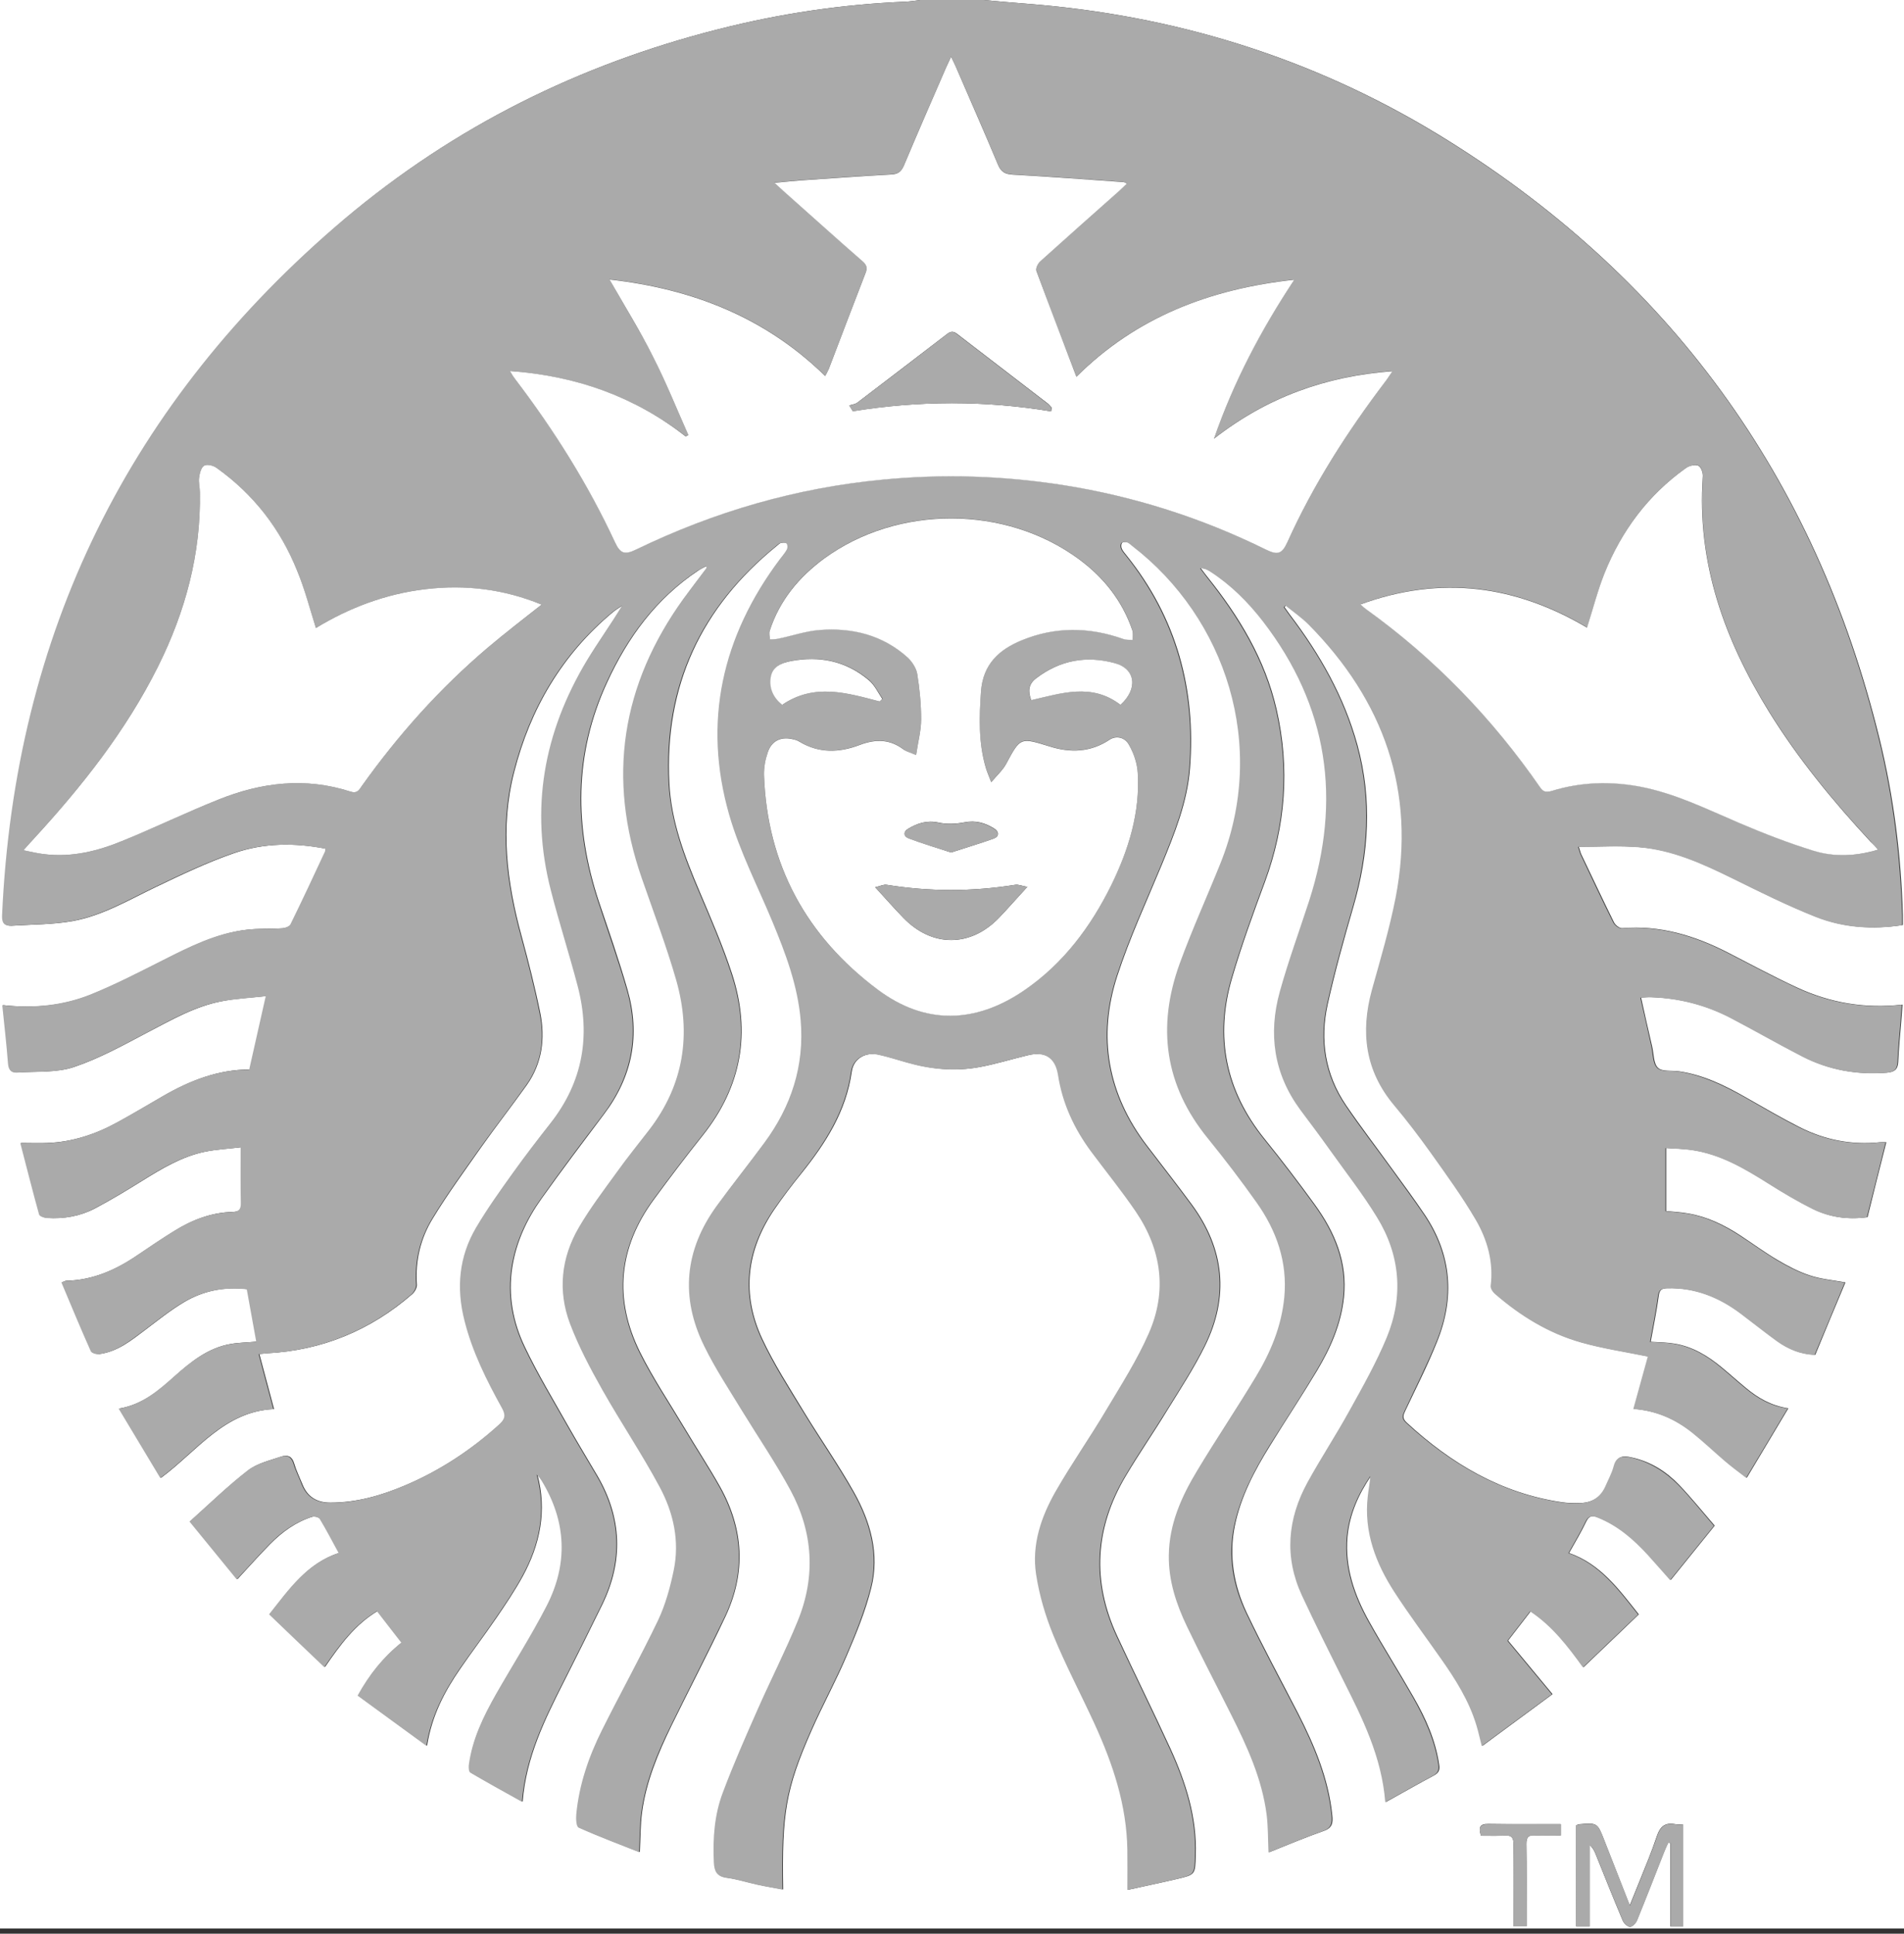
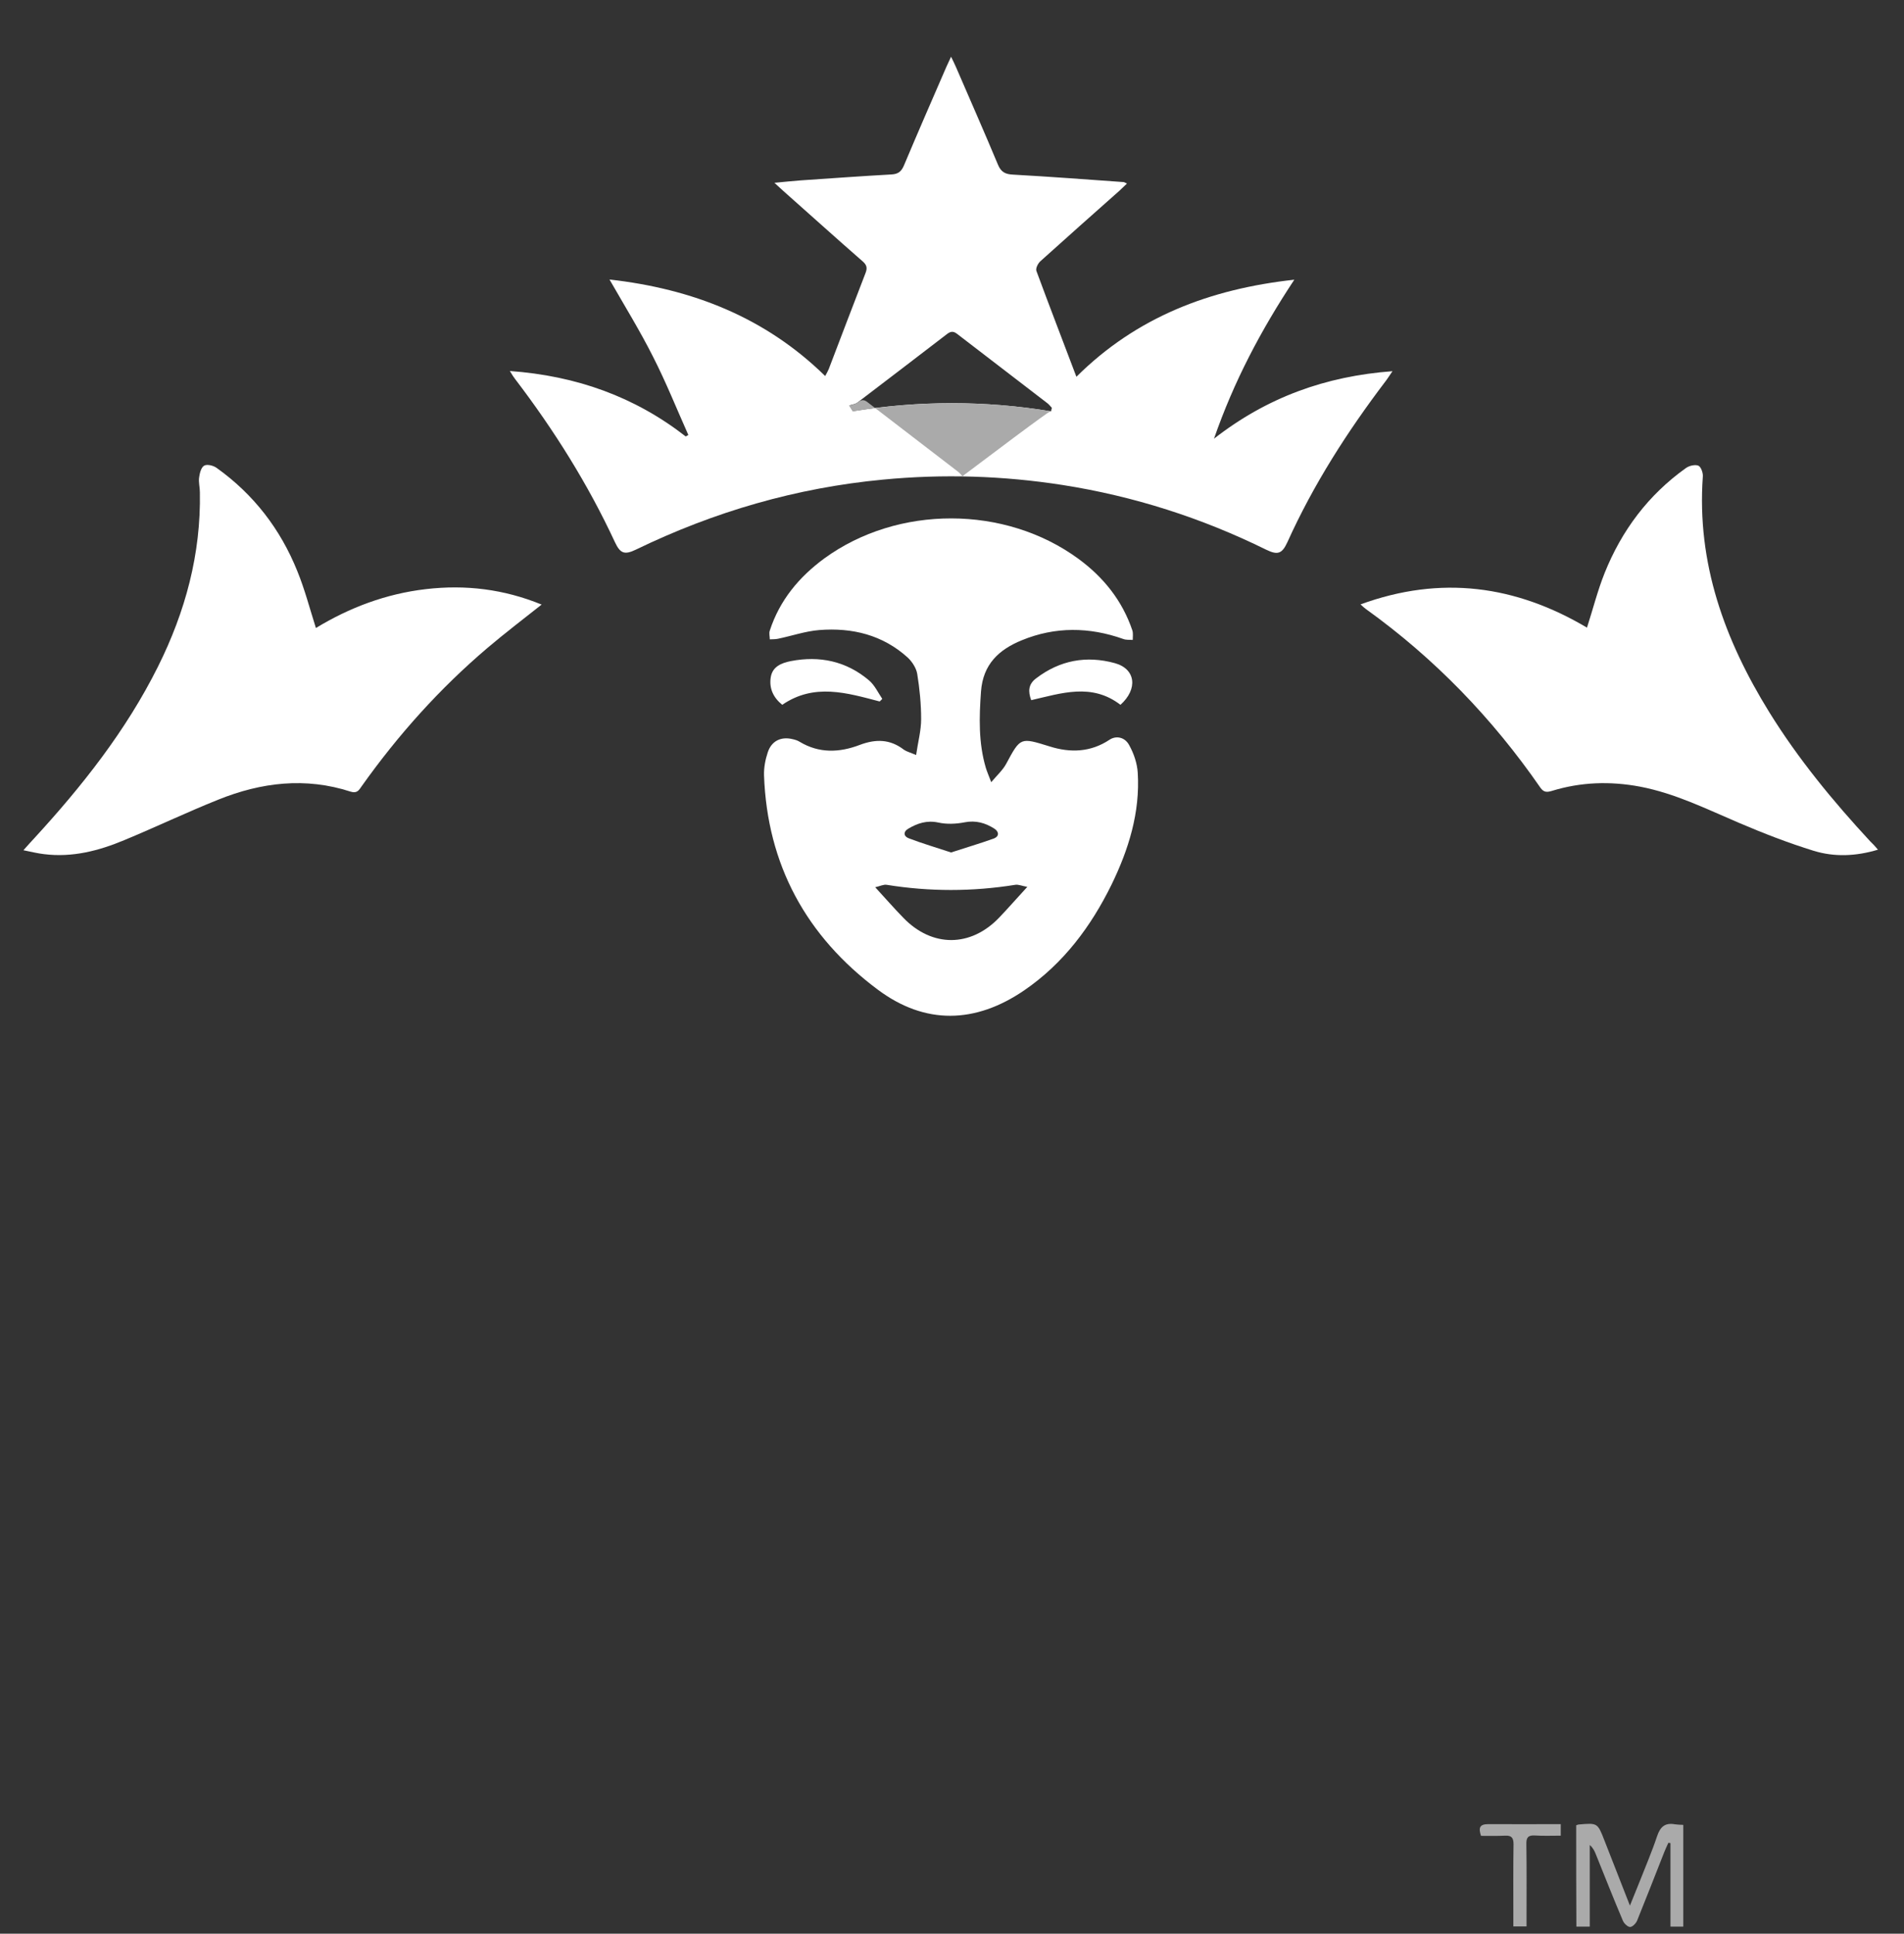
<svg xmlns="http://www.w3.org/2000/svg" version="1.0" id="Layer_1" x="0px" y="0px" viewBox="0 0 1024 1039.8" style="enable-background:new 0 0 1024 1039.8;" xml:space="preserve">
  <rect x="0" y="0" width="1024" height="1039.8" fill="#333333" stroke="none" />
  <style type="text/css">
	.st0{fill:#FFFFFF;}
	.st1{fill:#AAAAAA;}
</style>
  <g>
    <g>
-       <path class="st0" d="M528.9,0C694,0,859,0,1024,0c0,345.6,0,691.3,0,1037c-341.3,0-682.6,0-1024,0C0,691.4,0,345.7,0,0    c164.9,0,329.9,0,494.9,0c-2.6,0.3-5.3,0.8-7.9,0.9C453,2.3,419.4,7.3,386.4,15.7C311.8,34.6,244.3,68,185.6,117.7    C70,215.7,8.4,340.6,1.6,492.2c-0.2,3.9,1,5.8,4.8,5.6c10.9-0.7,22-0.6,32.7-2.5c16-2.9,30.1-11.3,44.7-18.3    c13.8-6.6,27.6-13.2,42-18.2c16.1-5.6,32.9-5.7,49.6-2.4c-0.1,0.7,0,1.1-0.1,1.4c-6.2,13.1-12.3,26.2-18.6,39.2    c-0.6,1.2-3.1,2.1-4.7,2.2c-6.5,0.4-13,0-19.4,0.8c-16,1.9-30.1,9.1-44.3,16.2c-12.9,6.5-25.8,13.2-39.2,18.6    c-14.8,6-30.6,7.6-47.4,5.7C2.7,551.2,4,561.6,4.7,572c0.3,3.5,1.9,4.9,4.9,4.7c10.1-0.7,20.8,0.2,30.1-2.9    c13.7-4.6,26.7-11.8,39.6-18.6c12.9-6.7,25.4-14,39.9-16.8c7.7-1.5,15.6-1.9,24.1-2.8c-3.2,14.1-6,26.6-8.9,39.5    c-17.1,0-32.3,6-46.8,14.4c-8.1,4.7-16.1,9.5-24.2,13.9c-11.8,6.5-24.4,10.7-38,11.2c-4.4,0.2-8.8,0-14.1,0    c3.4,13.1,6.6,25.8,10.1,38.4c0.3,0.9,2.6,1.8,4,1.9c9,0.6,17.7-0.9,25.7-5.1c8.5-4.5,16.8-9.5,25-14.6    c10.8-6.7,21.6-13.3,34.2-15.9c6.4-1.3,12.9-1.6,19.5-2.4c0,10.8-0.2,20.3,0.1,29.8c0.1,3.8-1.3,4.9-4.8,5    c-11.5,0.3-21.8,4.3-31.4,10.3c-6.6,4.1-13.1,8.5-19.6,12.9c-11.6,7.9-24.1,13.5-38.4,13.8c-0.6,0-1.1,0.4-2.3,0.8    c5.3,12.5,10.4,24.8,15.8,37c0.4,1,2.9,1.7,4.3,1.6c9.7-1.3,17-7.2,24.4-12.8c6.9-5.2,13.7-10.7,21.1-15.1    c10.4-6.2,21.9-8.4,34.1-7c1.7,9.6,3.4,18.9,5.1,28.2c-5,0.5-9.7,0.5-14.2,1.3c-12,2.1-21.1,9.4-29.9,17.3    c-8.6,7.7-17.2,15.2-29.9,17.4c7.6,12.6,14.8,24.7,22.4,37.3c19.6-14.5,34-35.8,60.8-37c-2.7-10.1-5.3-19.7-7.9-29.6    c1.8-0.2,2.9-0.3,4-0.4c29.7-1.5,55.7-12.3,78.1-31.7c1.4-1.2,2.8-3.6,2.6-5.3c-0.9-12.8,2-24.8,8.5-35.4    c8-13.2,17.2-25.7,26.1-38.4c8-11.3,16.5-22.2,24.5-33.4c8.3-11.7,10-25,7.3-38.7c-2.8-13.8-6.3-27.5-10-41.2    c-8-29.1-11.7-58.5-4.1-88.3c8.7-34.2,25.8-63.3,53.1-86.1c1.7-1.4,3.6-2.5,5.4-3.7c-6.2,10.2-13.1,19.6-19,29.6    c-23.2,38.6-30.7,79.8-19.3,123.8c4.5,17.2,9.9,34.2,14.4,51.4c7.1,26.8,2.8,51.4-14.6,73.5c-7,8.9-13.9,17.9-20.5,27.1    c-6.8,9.5-13.5,19-19.5,29c-9.3,15.7-10.8,32.6-6.3,50.2c4.3,16.8,11.9,32.1,20.2,47.1c2.1,3.8,1.5,5.9-1.6,8.7    c-15.2,13.7-32.1,24.9-51,32.9c-12.8,5.4-26,9.2-40.1,9.2c-7.3,0-12.4-3.1-15.1-10c-1.5-3.7-3.3-7.3-4.4-11.1    c-1.1-3.8-3.6-4.8-6.8-3.7c-6.1,2.1-12.9,3.6-17.8,7.4c-10.9,8.4-20.7,18-31.3,27.5c8.7,10.7,17,20.8,25.4,31.1    c6.2-6.7,11.7-12.9,17.5-18.8c6.5-6.6,13.9-12,22.8-14.8c1.3-0.4,3.8,0.2,4.4,1.2c3.5,5.8,6.6,11.8,10.1,18.2    c-17.2,5.6-26.7,19.5-37.4,33c9.9,9.5,19.6,18.8,29.7,28.4c8.1-11.8,16.1-22.8,28.3-30.1c4.5,5.8,8.7,11.3,13.1,16.9    c-9.9,7.9-17.3,17.3-23.5,28.5c12.3,9,24.3,17.8,37,27c2.6-16.3,9.4-29.1,17.8-41.3c6.3-9.2,13.1-18.1,19.4-27.3    c5-7.3,9.9-14.6,14.2-22.4c9.4-17.2,13.2-35.4,7.9-54.9c1.1,1,1.9,2.1,2.6,3.2c13.5,22,14.4,44.8,2.7,67.6    c-8.3,16.1-18.1,31.4-27.1,47.2c-6.9,12-13,24.4-14.7,38.4c-0.2,1.3,0,3.4,0.8,3.9c9,5.3,18.1,10.3,27.8,15.7    c1.9-24.1,12-44.3,22.2-64.5c7-13.8,13.9-27.7,20.7-41.6c11.3-23.3,10.5-46.3-2.5-68.8c-5.2-8.9-10.6-17.7-15.7-26.7    c-8-14.2-16.5-28.2-23.5-42.9c-6.4-13.3-9.1-27.8-6.8-42.8c2.1-13.6,7.8-25.8,15.7-36.9c10.9-15.3,22.3-30.4,33.6-45.4    c15.4-20.3,19.7-42.7,12.7-67c-4.6-16-10.1-31.7-15.4-47.4c-13.2-39.8-13.4-79.2,4.4-117.8c11.1-24.2,26.4-45.1,48.9-60.1    c1.4-1,3-1.7,4.7-2.6c0.1,0.8,0.2,1,0.2,1.1c-4.1,5.5-8.3,10.8-12.3,16.4c-33.4,46.3-41.3,96.4-22.4,150.5    c6.3,18.2,13.3,36.3,18.5,54.8c8.2,28.9,4.1,56.1-14.6,80.4c-5.8,7.5-11.7,14.9-17.3,22.6c-7.1,9.9-14.5,19.6-20.6,30    c-9.5,16.2-11.3,34-4.7,51.5c4.6,12.4,11,24.2,17.5,35.8c9.9,17.5,21.2,34.3,30.7,52c7.4,13.8,10.9,29.2,7.6,45    c-1.9,9.2-4.5,18.5-8.5,27c-9.5,19.8-20.2,39-30,58.7c-7.2,14.4-12.4,29.4-13.9,45.6c-0.2,2.4,0,6.4,1.3,7    c10.7,4.8,21.6,8.9,32.5,13.2c0.4-7.7,0.3-14.5,1.2-21.3c2.2-16.5,8.6-31.8,15.8-46.6c9.6-19.6,19.7-38.9,29-58.6    c11.2-23.7,9.9-47.2-2.8-69.9c-6-10.7-12.8-21-19.1-31.6c-8.1-13.6-17-26.8-24-40.9c-14.1-28.5-11.5-56.1,7.4-81.9    c8.6-11.7,17.3-23.2,26.4-34.6c20.9-26.2,26-55.4,15.7-86.9c-4.9-15-11.2-29.5-17.4-44.1c-8-18.8-15.3-37.8-16.3-58.3    c-2.7-52.4,17.2-94.7,57.7-127.6c0.8-0.6,1.5-1.5,2.5-1.7c1-0.2,2.6-0.3,3.2,0.3c0.6,0.6,0.7,2.3,0.2,3.1c-1,1.9-2.5,3.5-3.8,5.3    c-31.1,41.5-41.6,87.5-27.2,137.6c5.7,19.7,15.2,38.3,23.2,57.3c7.1,17.1,13.6,34.4,15.2,53c2,24.5-5.1,46.4-19.6,66    c-8.4,11.4-17.3,22.4-25.6,33.9c-17.2,23.7-19.6,49.1-6.7,75.3c5.9,12.1,13.4,23.3,20.4,34.9c8.6,14.2,18.1,28,26,42.6    c12.2,22.6,13.7,46.5,3.9,70.4c-6.6,16-14.5,31.4-21.4,47.2c-6.6,14.9-13.2,29.8-18.9,45.1c-4.5,11.9-5.5,24.6-4.8,37.4    c0.2,4.7,1.5,7.7,6.8,8.4c5.6,0.8,11,2.5,16.5,3.7c4.5,1,9,1.7,13.6,2.6c-0.7-40.9,1.4-53.9,15.1-85.1c6-13.7,13.3-26.9,19.1-40.6    c5.1-11.9,10.1-24,13.2-36.5c4.6-18.2-0.4-35.5-9.3-51.4c-8.3-14.8-18.1-28.7-26.9-43.2c-7.8-12.9-16.1-25.7-22.5-39.4    c-11.1-23.9-8.4-47.3,6.4-69.2c4.6-6.7,9.5-13.2,14.7-19.6c13.1-16.3,24.1-33.4,27.1-54.8c1-7.1,7.5-10.7,14.7-9.1    c5,1.1,9.9,2.7,14.9,4.1c12.8,3.7,25.9,5,39,2.6c8.8-1.6,17.4-4.3,26.2-6.4c9.4-2.3,15,1.2,16.5,10.6c2.5,15.3,8.8,28.9,17.9,41.3    c7.9,10.7,16.4,21.1,23.9,32.1c13.9,20.5,17,42.8,7,65.5c-6.3,14.2-14.7,27.5-22.7,40.9c-8.9,14.9-18.8,29.1-27.4,44.1    c-7.8,13.6-12.9,28.6-10.5,44.5c1.7,11.2,5,22.4,9.3,32.9c6.6,16.1,14.9,31.6,22.1,47.5c9.9,21.6,17.4,44,17.7,68.1    c0.1,6.9,0,13.8,0,21.3c8.5-1.9,17.4-3.7,26.3-5.8c9.9-2.3,9.8-2.4,10.1-12.8c0.7-20.3-5.3-39.1-13.6-57.3    c-9.3-20.3-19.2-40.2-28.6-60.5c-13.7-29.4-12-58.2,4.5-86c7.1-12,15.1-23.5,22.4-35.5c7-11.3,14.3-22.5,20.2-34.4    c13.2-26.6,10.6-52.3-7-76.2c-7.9-10.7-16.1-21.2-24.2-31.8c-21-27.6-26.5-58.4-15.9-91.1c6.6-20.3,15.7-39.9,23.9-59.7    c6.9-16.8,13.8-33.7,15.2-52c3.3-42.4-7.2-80.9-34.1-114.4c-0.9-1.2-2-2.3-2.6-3.7c-0.4-0.9-0.4-2.5,0.2-3.1    c0.5-0.6,2.1-0.6,3.1-0.3c1.1,0.3,1.9,1.3,2.8,2c50.3,38.6,73,107.1,47.3,170.7c-7.2,17.9-15.2,35.5-21.8,53.6    c-12.4,34-8.2,65.7,15.2,94.3c9.1,11.1,17.7,22.5,26,34.2c10.8,15.2,16.9,32.1,15,51.1c-1.5,15.6-7.4,29.7-15.4,42.9    c-10.3,16.9-21.3,33.4-31.5,50.4c-8.4,13.9-15,28.6-15.2,45.4c-0.2,13.7,4,26.3,9.8,38.4c7.6,15.9,15.8,31.5,23.7,47.3    c8.6,17.2,16.6,34.6,19.1,53.8c0.8,6.5,0.7,13.1,1,20.3c10-4,19.5-8,29.2-11.4c4.7-1.6,5.2-4.3,4.7-8.6    c-2-19.6-9.5-37.3-18.3-54.6c-9.3-18.1-19-35.9-27.7-54.2c-6.9-14.7-9.7-30.4-6.4-46.7c3.2-15.7,10.6-29.7,19-43.2    c8.3-13.5,17.1-26.7,25.2-40.2c7.3-12.2,13-25.1,14.5-39.5c2-18.9-4.9-35-15.6-49.8c-8.7-12-17.7-23.8-27-35.3    c-21-26-26.9-55-17.5-86.8c5.1-17.4,11.3-34.4,17.6-51.4c11.2-30.4,13.5-61.2,6.3-92.8c-6.2-27.1-20.2-50.1-37.4-71.5    c-1.2-1.5-2.3-3-3.4-4.5c2.3,0,3.9,0.8,5.3,1.7c11.2,7.2,20.5,16.5,28.6,27c35,45.6,42.3,95.8,24.8,150    c-5.3,16.3-11.2,32.4-15.8,48.9c-6.3,22.7-3.3,44.2,11,63.6c5.2,7.1,10.6,14.2,15.7,21.3c8.6,12.1,17.8,23.8,25.5,36.4    c12.5,20.4,14.4,42.6,5.3,64.7c-5.5,13.5-12.8,26.3-19.9,39.1c-7.2,13.1-15.5,25.7-22.7,38.8c-10.9,19.7-12.6,40.2-3,60.9    c7.1,15.2,14.6,30.3,22.1,45.3c10.3,20.7,20.7,41.4,22.7,65.8c8.9-4.9,17.2-9.7,25.7-14.2c2.6-1.4,3.4-2.9,2.9-5.9    c-1.9-13.1-7.2-24.9-13.7-36.2c-7.8-13.7-16.3-27.1-24-40.9c-7.8-14-13-28.9-11.6-45.3c1.1-12.2,5.9-22.9,12.7-32.9    c-0.3,3.7-1,7.3-1.4,10.9c-2.2,19.2,4.3,36.2,14.5,51.8c7.8,12,16.4,23.5,24.6,35.2c8,11.3,15.4,23,19.4,36.4    c1,3.3,1.7,6.6,2.8,10.9c12.6-9.3,24.6-18.1,37.7-27.8c-8.2-9.9-15.9-19.2-23.9-28.8c3.6-4.7,7.8-10.1,12.2-15.8    c11.8,7.8,20.1,18.6,28.4,30.1c10.1-9.6,19.8-18.9,29.7-28.4c-10.8-13.6-20.6-27.1-37.5-33c3.3-5.9,6.5-11.2,9.1-16.7    c1.6-3.4,3.4-3.7,6.6-2.4c10.9,4.3,19.3,11.7,27,20.1c3.9,4.3,7.7,8.6,12,13.5c8.6-10.7,17-21,23.6-29.2    c-6.8-7.9-12.7-15.2-19.1-21.9c-7-7.3-15.4-12.6-25.6-14.8c-4.7-1.1-7.9-0.7-9.3,4.8c-0.9,3.7-2.8,7.1-4.4,10.6    c-2.6,6-7.4,8.9-13.7,9.1c-3.3,0.1-6.7,0.1-10-0.4c-32.7-4.8-59.7-20.8-83.6-42.9c-2.5-2.3-1.8-4-0.6-6.5    c5.8-12.2,11.9-24.2,16.9-36.7c9.7-23.8,8-46.9-6.5-68.5c-5.6-8.3-11.5-16.3-17.4-24.4c-8.3-11.5-16.9-22.7-24.9-34.4    c-11.3-16.6-14.2-35.2-9.9-54.5c3.9-17.5,8.7-34.8,13.7-52c8.5-28.9,10.3-57.9,2.3-87.2c-7.1-25.9-20.1-48.8-36.3-70.1    c-1-1.4-2-2.8-3-4.2c0.3-0.3,0.6-0.6,0.9-0.9c4.2,3.4,8.8,6.5,12.5,10.3c40.4,41,57.7,89.5,46.8,146.7    c-3.2,16.8-8.2,33.3-12.8,49.8c-6.3,22.7-3.7,43.4,11.9,61.9c7,8.3,13.6,16.9,19.8,25.7c8.4,11.8,16.9,23.6,24.2,36    c6.3,10.7,9.6,22.6,8,35.4c-0.2,1.4,1.1,3.4,2.3,4.4c13.6,11.8,28.8,21.1,46.2,26.1c11.6,3.3,23.6,5,36,7.6    c-2.4,8.8-5.1,18.3-7.8,28.2c12.1,0.9,22.5,5.5,31.6,12.7c6,4.8,11.5,10.1,17.4,15.1c3.6,3.1,7.4,5.9,11.7,9.2    c7.7-12.8,14.8-24.8,22.3-37.3c-9.4-1.5-16.3-5.6-22.7-10.9c-4.5-3.7-8.8-7.6-13.3-11.3c-7.4-6.1-15.5-11-25.2-12.6    c-4.1-0.7-8.2-0.7-12.8-1c1.5-8.4,3.2-16.5,4.3-24.7c0.4-3.3,1.7-4,4.7-4.1c15-0.4,28,4.8,39.8,13.7c6.5,4.9,12.9,10.1,19.5,14.8    c5.9,4.2,12.3,7,20.2,7.3c5.4-13.1,10.8-26.1,16.2-38.9c-6.9-1.3-13.3-1.8-19.2-3.8c-6.1-2-11.9-5.1-17.5-8.4    c-6.9-4.1-13.3-8.8-20-13.2c-8.6-5.6-17.7-10-27.9-11.7c-3.9-0.7-7.8-0.9-11.8-1.3c0-11.4,0-22.3,0-33.9c4.8,0.3,9.2,0.4,13.6,1    c15.8,2.2,29.1,10.1,42.2,18.4c7.6,4.8,15.3,9.4,23.4,13.4c9,4.5,18.7,5.8,29.1,4.4c3.3-13.3,6.6-26.6,10.1-40.3    c-1.7,0-2.5-0.1-3.3,0c-15.2,1.6-29.6-1.2-43.1-8c-9.9-5-19.6-10.7-29.3-16.2c-11.2-6.4-22.7-12-35.6-13.9    c-3.9-0.6-9.2,0.3-11.5-1.9c-2.5-2.4-2.2-7.7-3.2-11.7c-2-8.5-3.9-17.1-5.9-26.1c2.2-0.1,4-0.3,5.8-0.2c15,0.5,29.3,4.2,42.6,11.1    c13,6.8,25.7,14.1,38.7,20.8c14.1,7.3,29.2,9.9,45,8.7c3.9-0.3,6-1.5,6.2-5.8c0.3-7.1,1-14.3,1.6-21.4c0.2-3,0.5-6.1,0.7-9.4    c-20.3,2.3-39-1-56.7-9.2c-12.7-5.9-25-12.5-37.4-18.9c-17.8-9.1-36.4-14.7-56.7-13c-1.4,0.1-3.7-1.7-4.4-3.2    c-6-12.1-11.7-24.3-17.5-36.4c-0.4-0.8-0.6-1.7-1.4-4.2c11.5,0,22.1-0.7,32.6,0.2c18.1,1.4,34.3,8.9,50.4,16.8    c14.8,7.3,29.5,14.7,44.8,20.7c14.7,5.8,30.3,6.9,46.5,4.4c0-1.8,0-3.5,0-5.1c-0.9-32.1-4.9-63.8-12.5-94.9    C976.3,256.2,897.1,147.5,773,72C705.3,30.9,631.3,8.1,552.3,2C544.5,1.4,536.7,0.7,528.9,0z M847.7,981.5c0,18.3,0,36.3,0,54.4    c2.5,0,4.5,0,7.2,0c0-14.9,0-29.4,0-43.9c1.7,1.6,2.6,3.3,3.3,5.1c4.8,11.9,9.5,23.8,14.5,35.6c0.6,1.5,2.6,3.4,3.9,3.4    c1.3,0,3.2-2,3.8-3.5c5-12.2,9.7-24.4,14.5-36.6c0.7-1.8,1.5-3.5,2.3-5.2c0.4,0.1,0.8,0.1,1.1,0.2c0,15,0,30,0,44.9    c2.8,0,4.8,0,6.9,0c0-18.4,0-36.5,0-54.7c-1.7-0.1-3.1-0.1-4.4-0.3c-5.3-1-8,1.3-9.7,6.4c-2.8,8.4-6.2,16.5-9.5,24.7    c-1.5,3.8-3.1,7.6-5.1,12.6c-4.9-12.5-9.3-23.7-13.7-35c-3.7-9.5-3.7-9.5-13.9-8.6C848.7,981.1,848.4,981.3,847.7,981.5z     M839.4,980.9c-13.4,0-26.2,0.1-39-0.1c-4.7-0.1-5.3,2-3.9,6.3c4.3,0,8.6,0.2,12.9-0.1c3.6-0.2,4.6,1.2,4.6,4.6    c-0.1,12.8-0.1,25.7-0.1,38.5c0,1.9,0,3.8,0,5.7c2.8,0,4.7,0,7.1,0c0-2.2,0-4,0-5.8c0-12.8,0.1-25.7-0.1-38.5c0-3.4,1-4.8,4.5-4.6    c4.6,0.2,9.2,0.1,14,0.1C839.4,984.8,839.4,983.2,839.4,980.9z" />
-       <path class="st1" d="M528.9,0c7.8,0.7,15.5,1.4,23.3,2c79,6.1,153,28.9,220.7,70.1c124.1,75.4,203.3,184.2,237.6,325.4    c7.6,31.1,11.5,62.9,12.5,94.9c0,1.6,0,3.2,0,5.1c-16.2,2.5-31.8,1.4-46.5-4.4c-15.3-6.1-30-13.4-44.8-20.7    c-16.1-7.9-32.3-15.3-50.4-16.8c-10.5-0.8-21.1-0.2-32.6-0.2c0.8,2.5,1,3.4,1.4,4.2c5.8,12.2,11.5,24.4,17.5,36.4    c0.7,1.5,3,3.3,4.4,3.2c20.3-1.6,38.9,3.9,56.7,13c12.4,6.4,24.8,13,37.4,18.9c17.7,8.2,36.4,11.5,56.7,9.2    c-0.3,3.3-0.5,6.3-0.7,9.4c-0.6,7.1-1.3,14.3-1.6,21.4c-0.2,4.3-2.2,5.5-6.2,5.8c-15.8,1.2-30.9-1.5-45-8.7    c-13-6.7-25.7-14-38.7-20.8c-13.3-6.9-27.6-10.6-42.6-11.1c-1.8-0.1-3.6,0.1-5.8,0.2c2.1,9,4,17.6,5.9,26.1    c0.9,4,0.7,9.3,3.2,11.7c2.3,2.2,7.5,1.3,11.5,1.9c12.9,2,24.4,7.6,35.6,13.9c9.7,5.5,19.3,11.2,29.3,16.2c13.5,6.8,28,9.6,43.1,8    c0.8-0.1,1.6,0,3.3,0c-3.4,13.7-6.7,27-10.1,40.3c-10.4,1.3-20.1,0-29.1-4.4c-8-4-15.8-8.6-23.4-13.4    c-13.2-8.3-26.4-16.2-42.2-18.4c-4.4-0.6-8.9-0.7-13.6-1c0,11.6,0,22.5,0,33.9c4,0.4,7.9,0.7,11.8,1.3    c10.2,1.7,19.3,6.1,27.9,11.7c6.7,4.3,13.2,9.1,20,13.2c5.6,3.3,11.4,6.4,17.5,8.4c5.9,2,12.3,2.5,19.2,3.8    c-5.3,12.9-10.7,25.8-16.2,38.9c-7.8-0.3-14.3-3.1-20.2-7.3c-6.6-4.8-13-9.9-19.5-14.8c-11.8-8.9-24.8-14.1-39.8-13.7    c-3,0.1-4.3,0.8-4.7,4.1c-1.1,8.2-2.8,16.3-4.3,24.7c4.6,0.3,8.7,0.3,12.8,1c9.6,1.6,17.8,6.4,25.2,12.6    c4.5,3.7,8.8,7.6,13.3,11.3c6.4,5.3,13.3,9.5,22.7,10.9c-7.4,12.4-14.6,24.5-22.3,37.3c-4.3-3.3-8.1-6.1-11.7-9.2    c-5.8-5-11.4-10.3-17.4-15.1c-9.2-7.3-19.6-11.9-31.6-12.7c2.7-9.9,5.4-19.5,7.8-28.2c-12.4-2.5-24.4-4.3-36-7.6    c-17.4-4.9-32.6-14.3-46.2-26.1c-1.2-1-2.5-3-2.3-4.4c1.6-12.8-1.8-24.7-8-35.4c-7.3-12.5-15.8-24.2-24.2-36    c-6.3-8.8-12.9-17.5-19.8-25.7c-15.5-18.5-18.1-39.2-11.9-61.9c4.6-16.5,9.5-33,12.8-49.8c11-57.2-6.4-105.8-46.8-146.7    c-3.8-3.8-8.3-6.9-12.5-10.3c-0.3,0.3-0.6,0.6-0.9,0.9c1,1.4,2,2.8,3,4.2c16.2,21.3,29.2,44.1,36.3,70.1c8,29.3,6.1,58.3-2.3,87.2    c-5,17.2-9.8,34.5-13.7,52c-4.3,19.3-1.4,37.9,9.9,54.5c7.9,11.7,16.6,22.9,24.9,34.4c5.8,8.1,11.8,16.1,17.4,24.4    c14.5,21.6,16.3,44.7,6.5,68.5c-5.1,12.5-11.2,24.5-16.9,36.7c-1.2,2.5-1.9,4.2,0.6,6.5c23.9,22,50.9,38,83.6,42.9    c3.3,0.5,6.7,0.6,10,0.4c6.4-0.2,11.1-3.2,13.7-9.1c1.5-3.5,3.4-6.9,4.4-10.6c1.4-5.5,4.6-5.8,9.3-4.8    c10.1,2.3,18.5,7.6,25.6,14.8c6.5,6.7,12.3,14,19.1,21.9c-6.6,8.2-14.9,18.5-23.6,29.2c-4.3-4.8-8.1-9.2-12-13.5    c-7.7-8.4-16.2-15.8-27-20.1c-3.2-1.3-5-1-6.6,2.4c-2.6,5.5-5.8,10.8-9.1,16.7c16.9,5.9,26.7,19.4,37.5,33    c-9.9,9.5-19.6,18.7-29.7,28.4c-8.3-11.5-16.5-22.2-28.4-30.1c-4.4,5.7-8.6,11.1-12.2,15.8c8,9.6,15.6,18.9,23.9,28.8    c-13.1,9.6-25.1,18.5-37.7,27.8c-1.1-4.3-1.8-7.6-2.8-10.9c-4-13.4-11.4-25.1-19.4-36.4c-8.2-11.7-16.8-23.2-24.6-35.2    c-10.2-15.7-16.7-32.6-14.5-51.8c0.4-3.6,1.1-7.2,1.4-10.9c-6.8,10-11.6,20.7-12.7,32.9c-1.4,16.4,3.8,31.3,11.6,45.3    c7.7,13.8,16.2,27.2,24,40.9c6.4,11.3,11.8,23.1,13.7,36.2c0.4,3-0.4,4.5-2.9,5.9c-8.5,4.5-16.8,9.3-25.7,14.2    c-1.9-24.5-12.3-45.1-22.7-65.8c-7.5-15-15-30.1-22.1-45.3c-9.6-20.7-7.8-41.2,3-60.9c7.2-13.1,15.5-25.7,22.7-38.8    c7.1-12.8,14.3-25.6,19.9-39.1c9.1-22.1,7.3-44.3-5.3-64.7c-7.7-12.6-16.9-24.3-25.5-36.4c-5.1-7.2-10.4-14.2-15.7-21.3    c-14.3-19.4-17.3-40.9-11-63.6c4.6-16.5,10.5-32.6,15.8-48.9c17.5-54.3,10.2-104.5-24.8-150c-8.1-10.5-17.4-19.8-28.6-27    c-1.5-0.9-3-1.7-5.3-1.7c1.1,1.5,2.3,3,3.4,4.5c17.1,21.4,31.2,44.4,37.4,71.5c7.2,31.6,4.9,62.4-6.3,92.8    c-6.3,17-12.5,34.1-17.6,51.4c-9.4,31.8-3.5,60.8,17.5,86.8c9.3,11.5,18.3,23.3,27,35.3c10.7,14.8,17.6,31,15.6,49.8    c-1.5,14.4-7.2,27.3-14.5,39.5c-8.1,13.6-16.8,26.8-25.2,40.2c-8.3,13.5-15.7,27.5-19,43.2c-3.4,16.3-0.6,32,6.4,46.7    c8.7,18.3,18.4,36.2,27.7,54.2c8.8,17.3,16.3,35,18.3,54.6c0.4,4.3-0.1,7-4.7,8.6c-9.7,3.4-19.2,7.5-29.2,11.4    c-0.3-7.3-0.2-13.9-1-20.3c-2.5-19.3-10.5-36.7-19.1-53.8c-7.9-15.8-16.1-31.4-23.7-47.3c-5.8-12.1-10-24.7-9.8-38.4    c0.2-16.8,6.8-31.5,15.2-45.4c10.2-17,21.3-33.4,31.5-50.4c8-13.2,13.9-27.3,15.4-42.9c1.8-19-4.2-35.9-15-51.1    c-8.3-11.7-17-23.1-26-34.2c-23.4-28.6-27.6-60.2-15.2-94.3c6.6-18.1,14.6-35.7,21.8-53.6c25.6-63.5,2.9-132-47.3-170.7    c-0.9-0.7-1.8-1.6-2.8-2c-1-0.3-2.6-0.3-3.1,0.3c-0.6,0.6-0.6,2.2-0.2,3.1c0.6,1.3,1.6,2.5,2.6,3.7c26.8,33.5,37.4,72,34.1,114.4    c-1.4,18.3-8.3,35.2-15.2,52c-8.2,19.8-17.3,39.4-23.9,59.7c-10.6,32.7-5.1,63.5,15.9,91.1c8.1,10.6,16.3,21.1,24.2,31.8    c17.6,23.9,20.2,49.6,7,76.2c-5.9,11.9-13.2,23.1-20.2,34.4c-7.3,11.9-15.3,23.4-22.4,35.5c-16.5,27.8-18.2,56.6-4.5,86    c9.4,20.2,19.3,40.2,28.6,60.5c8.3,18.1,14.3,36.9,13.6,57.3c-0.3,10.3-0.2,10.4-10.1,12.8c-8.9,2.1-17.8,3.9-26.3,5.8    c0-7.5,0.1-14.4,0-21.3c-0.3-24.2-7.8-46.5-17.7-68.1c-7.3-15.9-15.5-31.4-22.1-47.5c-4.3-10.5-7.6-21.7-9.3-32.9    c-2.4-15.9,2.7-30.8,10.5-44.5c8.6-15,18.6-29.2,27.4-44.1c8-13.4,16.5-26.7,22.7-40.9c10-22.7,6.9-45-7-65.5    c-7.5-11-15.9-21.4-23.9-32.1c-9.2-12.4-15.5-25.9-17.9-41.3c-1.5-9.4-7.1-12.9-16.5-10.6c-8.7,2.1-17.3,4.7-26.2,6.4    c-13.2,2.4-26.2,1.1-39-2.6c-5-1.4-9.9-3-14.9-4.1c-7.2-1.6-13.7,2-14.7,9.1c-3,21.3-14.1,38.5-27.1,54.8    c-5.1,6.4-10.1,12.9-14.7,19.6c-14.8,21.8-17.5,45.2-6.4,69.2c6.4,13.7,14.6,26.5,22.5,39.4c8.8,14.5,18.6,28.5,26.9,43.2    c8.9,15.9,13.9,33.2,9.3,51.4c-3.2,12.5-8.1,24.6-13.2,36.5c-5.9,13.8-13.1,26.9-19.1,40.6c-13.7,31.2-15.8,44.3-15.1,85.1    c-4.6-0.9-9.1-1.6-13.6-2.6c-5.5-1.2-11-3-16.5-3.7c-5.3-0.7-6.6-3.7-6.8-8.4c-0.6-12.8,0.3-25.5,4.8-37.4    c5.7-15.2,12.3-30.2,18.9-45.1c7-15.8,14.9-31.3,21.4-47.2c9.8-23.9,8.3-47.8-3.9-70.4c-7.9-14.6-17.3-28.4-26-42.6    c-7-11.5-14.5-22.8-20.4-34.9c-12.9-26.2-10.5-51.6,6.7-75.3c8.3-11.4,17.2-22.5,25.6-33.9c14.5-19.6,21.7-41.5,19.6-66    c-1.6-18.7-8.1-35.9-15.2-53c-7.9-19-17.5-37.6-23.2-57.3c-14.4-50.1-3.9-96.1,27.2-137.6c1.3-1.7,2.8-3.4,3.8-5.3    c0.4-0.8,0.4-2.5-0.2-3.1c-0.6-0.6-2.1-0.5-3.2-0.3c-0.9,0.2-1.7,1-2.5,1.7c-40.5,32.9-60.5,75.2-57.7,127.6    c1.1,20.5,8.3,39.6,16.3,58.3c6.2,14.5,12.5,29.1,17.4,44.1c10.4,31.6,5.3,60.7-15.7,86.9c-9,11.3-17.8,22.9-26.4,34.6    c-18.8,25.8-21.4,53.4-7.4,81.9c7,14.1,15.9,27.3,24,40.9c6.3,10.6,13.1,20.9,19.1,31.6c12.7,22.7,14.1,46.3,2.8,69.9    c-9.4,19.7-19.4,39-29,58.6c-7.3,14.8-13.6,30.1-15.8,46.6c-0.9,6.7-0.8,13.6-1.2,21.3c-10.8-4.3-21.8-8.4-32.5-13.2    c-1.3-0.6-1.5-4.6-1.3-7c1.5-16.1,6.7-31.2,13.9-45.6c9.8-19.6,20.5-38.9,30-58.7c4-8.4,6.6-17.8,8.5-27c3.3-15.8-0.1-31.1-7.6-45    c-9.5-17.7-20.8-34.5-30.7-52c-6.5-11.5-12.8-23.4-17.5-35.8c-6.6-17.6-4.7-35.3,4.7-51.5c6.1-10.5,13.5-20.2,20.6-30    c5.5-7.7,11.5-15.1,17.3-22.6c18.7-24.3,22.8-51.5,14.6-80.4c-5.3-18.5-12.2-36.6-18.5-54.8c-18.9-54.1-11-104.2,22.4-150.5    c4-5.5,8.2-10.9,12.3-16.4c0.1-0.1,0-0.3-0.2-1.1c-1.7,1-3.3,1.7-4.7,2.6c-22.5,15-37.8,35.9-48.9,60.1    c-17.8,38.6-17.6,77.9-4.4,117.8c5.2,15.8,10.8,31.5,15.4,47.4c7,24.3,2.6,46.7-12.7,67c-11.4,15-22.7,30-33.6,45.4    c-7.9,11.1-13.6,23.3-15.7,36.9c-2.3,15,0.4,29.4,6.8,42.8c7,14.7,15.5,28.7,23.5,42.9c5.1,9,10.5,17.8,15.7,26.7    c13,22.5,13.8,45.4,2.5,68.8c-6.8,13.9-13.7,27.8-20.7,41.6c-10.2,20.2-20.3,40.4-22.2,64.5c-9.7-5.4-18.8-10.4-27.8-15.7    c-0.8-0.5-0.9-2.6-0.8-3.9c1.8-14,7.9-26.4,14.7-38.4c9-15.8,18.8-31.1,27.1-47.2c11.7-22.7,10.8-45.5-2.7-67.6    c-0.7-1.1-1.5-2.1-2.6-3.2c5.3,19.5,1.6,37.7-7.9,54.9c-4.2,7.7-9.2,15.1-14.2,22.4c-6.3,9.2-13,18.1-19.4,27.3    c-8.3,12.2-15.2,25-17.8,41.3c-12.7-9.3-24.6-18-37-27c6.2-11.2,13.6-20.6,23.5-28.5c-4.4-5.6-8.6-11.1-13.1-16.9    c-12.2,7.3-20.2,18.3-28.3,30.1c-10.1-9.6-19.8-18.9-29.7-28.4c10.7-13.5,20.2-27.4,37.4-33c-3.5-6.4-6.6-12.4-10.1-18.2    c-0.6-1-3.1-1.6-4.4-1.2c-8.9,2.8-16.4,8.2-22.8,14.8c-5.8,5.9-11.3,12.2-17.5,18.8c-8.4-10.3-16.7-20.4-25.4-31.1    c10.6-9.5,20.5-19.1,31.3-27.5c4.9-3.8,11.7-5.2,17.8-7.4c3.2-1.1,5.6-0.1,6.8,3.7c1.1,3.8,3,7.4,4.4,11.1c2.7,6.9,7.9,10,15.1,10    c14.1,0.1,27.3-3.8,40.1-9.2c18.9-7.9,35.8-19.1,51-32.9c3.1-2.8,3.7-4.9,1.6-8.7c-8.3-15-16-30.3-20.2-47.1    c-4.5-17.6-3-34.5,6.3-50.2c5.9-10,12.7-19.5,19.5-29c6.6-9.2,13.5-18.2,20.5-27.1c17.3-22.1,21.6-46.7,14.6-73.5    c-4.5-17.2-10-34.2-14.4-51.4c-11.4-44-3.9-85.2,19.3-123.8c6-9.9,12.8-19.3,19-29.6c-1.8,1.2-3.7,2.3-5.4,3.7    c-27.3,22.7-44.4,51.9-53.1,86.1c-7.6,29.8-3.9,59.1,4.1,88.3c3.7,13.6,7.2,27.3,10,41.2c2.8,13.7,1.1,27-7.3,38.7    c-8,11.3-16.5,22.2-24.5,33.4c-8.9,12.6-18.1,25.2-26.1,38.4c-6.5,10.7-9.4,22.7-8.5,35.4c0.1,1.7-1.2,4.1-2.6,5.3    c-22.4,19.4-48.4,30.1-78.1,31.7c-1.1,0.1-2.3,0.2-4,0.4c2.6,9.9,5.2,19.4,7.9,29.6c-26.8,1.1-41.1,22.5-60.8,37    c-7.6-12.6-14.8-24.7-22.4-37.3c12.7-2.2,21.4-9.8,29.9-17.4c8.8-7.8,17.9-15.1,29.9-17.3c4.5-0.8,9.2-0.9,14.2-1.3    c-1.7-9.4-3.4-18.6-5.1-28.2c-12.2-1.3-23.7,0.8-34.1,7c-7.4,4.4-14.2,9.9-21.1,15.1c-7.5,5.6-14.8,11.6-24.4,12.8    c-1.4,0.2-3.9-0.6-4.3-1.6c-5.4-12.1-10.5-24.4-15.8-37c1.2-0.4,1.8-0.8,2.3-0.8c14.4-0.3,26.8-5.9,38.4-13.8    c6.5-4.4,13-8.8,19.6-12.9c9.6-6,19.9-10,31.4-10.3c3.6-0.1,4.9-1.3,4.8-5c-0.2-9.5-0.1-19-0.1-29.8c-6.5,0.8-13.1,1.1-19.5,2.4    c-12.6,2.6-23.5,9.2-34.2,15.9c-8.2,5.1-16.5,10.1-25,14.6c-7.9,4.2-16.7,5.7-25.7,5.1c-1.4-0.1-3.7-0.9-4-1.9    c-3.5-12.6-6.7-25.4-10.1-38.4c5.3,0,9.7,0.1,14.1,0c13.6-0.5,26.2-4.7,38-11.2c8.2-4.5,16.2-9.3,24.2-13.9    c14.4-8.4,29.6-14.4,46.8-14.4c2.9-12.9,5.7-25.4,8.9-39.5c-8.5,1-16.4,1.4-24.1,2.8c-14.4,2.7-27,10-39.9,16.8    c-12.9,6.8-25.9,14-39.6,18.6c-9.3,3.1-20,2.2-30.1,2.9c-3,0.2-4.6-1.2-4.9-4.7c-0.8-10.4-2-20.8-3.1-31.6    c16.8,1.8,32.6,0.2,47.4-5.7c13.4-5.4,26.3-12.1,39.2-18.6c14.2-7.2,28.3-14.3,44.3-16.2c6.4-0.8,13-0.3,19.4-0.8    c1.7-0.1,4.1-1,4.7-2.2c6.4-13,12.5-26.1,18.6-39.2c0.1-0.3,0.1-0.6,0.1-1.4c-16.7-3.3-33.6-3.1-49.6,2.4    c-14.4,5-28.3,11.6-42,18.2c-14.6,7-28.6,15.4-44.7,18.3c-10.7,1.9-21.8,1.8-32.7,2.5c-3.8,0.2-5-1.7-4.8-5.6    c6.8-151.6,68.4-276.5,184-374.4C244.3,68,311.8,34.6,386.4,15.7C419.4,7.3,453,2.3,487,0.9c2.6-0.1,5.3-0.6,7.9-0.9    C506.3,0,517.6,0,528.9,0z M274.2,199.5c1.5,2.2,2.1,3.3,2.9,4.3c20.9,27.3,39.1,56.4,53.6,87.6c2.9,6.2,5.2,7,11.4,4    c42-20.4,86.2-33.2,132.8-37.6c32.4-3.1,64.6-2.1,96.6,2.9c38.3,6,74.7,17.7,109.5,34.8c6.1,3,8.5,2.1,11.4-4.1    c14-30.9,32.2-59.4,52.7-86.4c1.1-1.4,2-2.9,3.8-5.5c-36,2.7-67.4,14-96,36.3c10.7-30.8,25.1-58.3,43.2-85.5    c-45.5,5.1-84.9,20.1-117.2,52.2c-7.5-19.5-14.7-38.1-21.5-56.9c-0.5-1.3,0.8-4,2.1-5.2c14.1-12.7,28.3-25.3,42.5-37.9    c1.3-1.2,2.5-2.4,4.1-3.9c-1.1-0.4-1.5-0.7-1.9-0.8c-19.8-1.4-39.5-2.9-59.3-4c-4.2-0.2-6.5-1.3-8.2-5.4    c-7.3-17.5-14.9-34.9-22.5-52.3c-0.7-1.7-1.6-3.3-2.7-5.7c-1.1,2.4-1.9,3.9-2.5,5.4c-7.7,17.7-15.4,35.4-22.9,53.2    c-1.3,3.2-3.1,4.5-6.6,4.7c-16.3,0.9-32.6,2.1-48.9,3.2c-4.4,0.3-8.7,0.8-14.1,1.3c2.2,2,3.4,3.2,4.8,4.4    c14.2,12.6,28.4,25.3,42.6,37.8c2.2,1.9,2.7,3.5,1.6,6.3c-6.7,17.2-13.2,34.5-19.8,51.7c-0.4,1.2-1.1,2.2-1.9,3.7    c-32.4-31.7-71.5-46.9-116-51.9c8.1,14.3,16.3,27.6,23.4,41.5c7,13.7,12.7,28.1,19,42.1c-0.5,0.3-0.9,0.5-1.4,0.8    C341.3,213.4,310,202.2,274.2,199.5z M492.7,406c-3-1.3-5-1.7-6.5-2.9c-7.5-5.8-15.2-5.9-23.9-2.6c-10.8,4.1-21.8,4.7-32.2-1.7    c-1.1-0.7-2.5-1-3.7-1.4c-6.2-1.6-11.5,0.9-13.5,7.1c-1.2,3.9-2.1,8.2-2,12.2c1.6,48.3,22.7,86.8,61.1,115.3    c25.6,19.1,52.6,18.4,78.9,0.4c21-14.4,35.8-34.1,46.9-56.8c9.2-18.9,15.4-38.7,14.1-60.1c-0.3-5.1-2.2-10.4-4.6-14.9    c-2.5-4.5-7.2-5.2-10.6-2.9c-10.1,6.7-21,7.1-32.1,3.6c-15.9-5-15.7-5.1-23.5,9.4c-1.8,3.3-4.7,5.9-8,9.8    c-1.4-3.8-2.3-5.7-2.9-7.7c-4-13.5-3.7-27.1-2.6-41.1c1.1-14.6,9.6-22.5,21.9-27.5c18-7.4,36.3-7.2,54.6-0.7    c1.6,0.6,3.4,0.4,5.1,0.5c0-1.7,0.3-3.6-0.2-5.1c-5.3-16-15.5-28.6-29-38.5c-39.4-28.9-97.2-29-136.7-0.2    c-13.7,10-24,22.5-29.3,38.8c-0.5,1.4,0,3.1,0,4.7c1.4-0.1,2.9,0,4.3-0.3c7.5-1.6,14.8-4.1,22.3-4.7c17.7-1.4,34.2,2.5,47.7,14.9    c2.4,2.2,4.5,5.6,5,8.7c1.3,8,2.1,16.2,2.1,24.3C495.4,392.8,493.7,399,492.7,406z M291.3,325.1c-20.3-8.3-40.9-10.7-62.3-8.3    c-21.5,2.5-41.2,10-59.1,20.9c-3.4-10.4-6.1-20.8-10-30.6c-9.2-22.5-23.5-41.3-43.4-55.5c-1.7-1.2-5.1-2.1-6.7-1.2    c-1.6,0.9-2.4,4-2.7,6.3c-0.3,2.6,0.4,5.3,0.4,8c0.6,33.2-7.8,64.2-22.5,93.7c-17.2,34.5-40.8,64.3-66.7,92.5    c-1.7,1.8-3.3,3.6-5.7,6.3c4.4,0.8,7.7,1.7,11.1,2.1c15.2,1.9,29.5-1.8,43.3-7.6c16.9-7.1,33.4-14.9,50.4-21.7    c23.2-9.3,47-12.2,71.2-4.3c3.5,1.1,4.4-0.9,5.9-2.9c19.5-27.6,42-52.6,67.8-74.5C271.6,340.4,281.3,333.1,291.3,325.1z     M1010,456.9c-1.6-1.8-2.8-3.2-4-4.5c-20.1-21.7-38.8-44.4-54.4-69.6c-24-38.7-39-80.1-35.7-126.6c0.1-2-1-5.3-2.4-5.9    c-1.8-0.7-4.9,0.1-6.7,1.3c-20.2,14.4-34.6,33.5-43.7,56.4c-3.8,9.5-6.3,19.5-9.5,29.4c-38.2-22.7-78.5-28.4-121.8-12.5    c1.4,1.2,2.1,1.9,2.9,2.5c36.9,26.5,68,58.7,93.8,96c1.8,2.7,3.5,2.7,6.2,1.8c15.6-4.8,31.4-5.4,47.4-2.3    c18.8,3.6,35.8,12.1,53.3,19.5c13.1,5.6,26.5,10.8,40.1,15C986.5,460.8,998,460.5,1010,456.9z M473.1,377.2c0.5-0.5,1-1,1.6-1.5    c-2.4-3.4-4.2-7.4-7.2-10c-12.2-10.2-26.5-13.3-42-10.3c-5,1-9.9,3-10.8,8.8c-0.9,6,1.5,10.9,6.2,14.7    C437.9,367.2,455.5,372.6,473.1,377.2z M602.6,379c9.5-8.5,8.2-19.2-3.1-22.4c-15.3-4.2-29.6-1.6-42.4,8.2    c-4.1,3.1-4.4,6.9-2.6,11.7C570.8,372.7,587.1,367.1,602.6,379z" />
      <path class="st1" d="M847.7,981.5c0.7-0.2,1-0.4,1.3-0.4c10.2-0.9,10.2-0.9,13.9,8.6c4.4,11.2,8.8,22.5,13.7,35    c2-5,3.6-8.8,5.1-12.6c3.2-8.2,6.7-16.3,9.5-24.7c1.7-5.1,4.3-7.4,9.7-6.4c1.3,0.2,2.6,0.2,4.4,0.3c0,18.2,0,36.2,0,54.7    c-2.1,0-4.2,0-6.9,0c0-15,0-30,0-44.9c-0.4-0.1-0.8-0.1-1.1-0.2c-0.8,1.7-1.6,3.4-2.3,5.2c-4.8,12.2-9.6,24.5-14.5,36.6    c-0.6,1.5-2.5,3.5-3.8,3.5c-1.3,0-3.3-1.9-3.9-3.4c-5-11.8-9.7-23.7-14.5-35.6c-0.7-1.8-1.5-3.5-3.3-5.1c0,14.5,0,29,0,43.9    c-2.6,0-4.7,0-7.2,0C847.7,1017.8,847.7,999.8,847.7,981.5z" />
      <path class="st1" d="M839.4,980.9c0,2.3,0,3.9,0,6.2c-4.8,0-9.4,0.2-14-0.1c-3.5-0.2-4.6,1.1-4.5,4.6c0.2,12.8,0.1,25.7,0.1,38.5    c0,1.8,0,3.6,0,5.8c-2.4,0-4.3,0-7.1,0c0-1.9,0-3.8,0-5.7c0-12.8-0.1-25.7,0.1-38.5c0-3.4-1-4.8-4.6-4.6    c-4.3,0.2-8.6,0.1-12.9,0.1c-1.4-4.3-0.8-6.3,3.9-6.3C813.2,981,826,980.9,839.4,980.9z" />
      <path class="st0" d="M274.2,199.5c35.8,2.6,67.1,13.8,94.6,35.2c0.5-0.3,0.9-0.5,1.4-0.8c-6.3-14.1-12-28.4-19-42.1    c-7-13.9-15.2-27.2-23.4-41.5c44.4,5,83.6,20.2,116,51.9c0.8-1.5,1.4-2.5,1.9-3.7c6.6-17.2,13.1-34.5,19.8-51.7    c1.1-2.8,0.6-4.4-1.6-6.3c-14.3-12.5-28.4-25.2-42.6-37.8c-1.3-1.2-2.6-2.4-4.8-4.4c5.4-0.5,9.8-1,14.1-1.3    c16.3-1.1,32.6-2.3,48.9-3.2c3.5-0.2,5.2-1.5,6.6-4.7c7.5-17.8,15.2-35.5,22.9-53.2c0.7-1.5,1.4-3,2.5-5.4c1.1,2.3,2,4,2.7,5.7    c7.5,17.4,15.2,34.8,22.5,52.3c1.7,4.1,4,5.2,8.2,5.4c19.8,1.1,39.6,2.6,59.3,4c0.4,0,0.8,0.3,1.9,0.8c-1.6,1.5-2.8,2.7-4.1,3.9    c-14.2,12.6-28.4,25.2-42.5,37.9c-1.3,1.2-2.6,3.8-2.1,5.2c6.9,18.7,14.1,37.3,21.5,56.9c32.3-32.1,71.7-47.2,117.2-52.2    c-18,27.2-32.5,54.7-43.2,85.5c28.6-22.3,60-33.6,96-36.3c-1.8,2.6-2.7,4.1-3.8,5.5c-20.5,27-38.7,55.4-52.7,86.4    c-2.9,6.3-5.2,7.1-11.4,4.1c-34.7-17.1-71.2-28.8-109.5-34.8c-32.1-5-64.3-6-96.6-2.9c-46.6,4.4-90.7,17.2-132.8,37.6    c-6.2,3-8.5,2.2-11.4-4c-14.5-31.2-32.7-60.2-53.6-87.6C276.3,202.9,275.6,201.8,274.2,199.5z M565.3,221.2    c0.1-0.6,0.2-1.2,0.4-1.9c-0.8-0.8-1.4-1.7-2.3-2.4c-16.2-12.5-32.5-24.9-48.7-37.4c-2.2-1.7-3.7-1.2-5.6,0.3    c-16,12.3-32,24.5-48,36.7c-1.2,0.9-2.8,1-4.3,1.5c0.6,1,1.3,2.1,1.9,3.1C494.1,215.4,529.7,215.3,565.3,221.2z" />
      <path class="st0" d="M492.7,406c1-7,2.7-13.1,2.7-19.3c0-8.1-0.8-16.3-2.1-24.3c-0.5-3.1-2.7-6.5-5-8.7    c-13.5-12.3-30-16.3-47.7-14.9c-7.5,0.6-14.9,3.2-22.3,4.7c-1.4,0.3-2.8,0.2-4.3,0.3c0-1.6-0.5-3.3,0-4.7    c5.3-16.3,15.7-28.8,29.3-38.8c39.5-28.8,97.3-28.7,136.7,0.2c13.5,9.9,23.6,22.5,29,38.5c0.5,1.6,0.2,3.4,0.2,5.1    c-1.7-0.1-3.5,0.1-5.1-0.5c-18.3-6.5-36.6-6.7-54.6,0.7c-12.2,5-20.8,12.8-21.9,27.5c-1,13.9-1.4,27.6,2.6,41.1    c0.6,2,1.5,4,2.9,7.7c3.3-3.9,6.2-6.5,8-9.8c7.8-14.5,7.6-14.3,23.5-9.4c11.1,3.5,22,3.1,32.1-3.6c3.4-2.3,8.2-1.6,10.6,2.9    c2.5,4.5,4.3,9.8,4.6,14.9c1.3,21.3-4.9,41.2-14.1,60.1c-11.1,22.6-25.9,42.4-46.9,56.8c-26.3,18-53.4,18.7-78.9-0.4    c-38.3-28.6-59.4-67-61.1-115.3c-0.1-4.1,0.7-8.3,2-12.2c2-6.2,7.2-8.7,13.5-7.1c1.3,0.3,2.6,0.7,3.7,1.4    c10.5,6.3,21.4,5.8,32.2,1.7c8.7-3.3,16.4-3.2,23.9,2.6C487.7,404.2,489.7,404.7,492.7,406z M552.5,476.9    c-2.9-0.5-4.8-1.4-6.5-1.1c-23.1,3.7-46.1,3.7-69.1,0c-1.7-0.3-3.5,0.7-6.2,1.3c5.7,6.2,10.3,11.5,15.2,16.5    c15.4,15.9,36.1,15.9,51.5-0.2C542.1,488.5,546.6,483.3,552.5,476.9z M511.5,458.4c7.9-2.6,15.5-4.8,23-7.5    c2.9-1.1,2.9-3.6,0.3-5.3c-4.9-3.1-10-4.6-16.1-3.4c-4.6,0.9-9.6,1.1-14.1,0.1c-6.1-1.3-11.2,0.4-16.1,3.3    c-2.9,1.7-2.5,4.2,0.3,5.2C496.1,453.6,503.7,455.8,511.5,458.4z" />
      <path class="st0" d="M291.3,325.1c-10.1,8-19.7,15.3-29,23.2c-25.8,21.9-48.2,46.9-67.8,74.5c-1.4,2-2.4,4-5.9,2.9    c-24.3-7.9-48.1-5-71.2,4.3c-17,6.8-33.5,14.7-50.4,21.7c-13.8,5.8-28.1,9.5-43.3,7.6c-3.4-0.4-6.7-1.2-11.1-2.1    c2.4-2.7,4-4.5,5.7-6.3c25.9-28.2,49.5-58,66.7-92.5c14.7-29.5,23.1-60.5,22.5-93.7c0-2.7-0.8-5.4-0.4-8c0.3-2.3,1.1-5.4,2.7-6.3    c1.6-0.9,4.9-0.1,6.7,1.2c19.9,14.2,34.3,32.9,43.4,55.5c4,9.8,6.7,20.2,10,30.6c17.9-10.9,37.6-18.4,59.1-20.9    C250.4,314.3,271,316.8,291.3,325.1z" />
      <path class="st0" d="M1010,456.9c-12,3.6-23.5,4-34.6,0.6c-13.6-4.2-27-9.4-40.1-15c-17.4-7.4-34.4-15.9-53.3-19.5    c-16-3-31.8-2.5-47.4,2.3c-2.7,0.8-4.4,0.8-6.2-1.8c-25.8-37.3-56.9-69.5-93.8-96c-0.8-0.6-1.5-1.2-2.9-2.5    c43.3-15.8,83.5-10.2,121.8,12.5c3.2-9.9,5.7-19.9,9.5-29.4c9.2-22.9,23.5-42,43.7-56.4c1.8-1.3,4.9-2,6.7-1.3    c1.4,0.6,2.6,3.9,2.4,5.9c-3.3,46.5,11.7,87.8,35.7,126.6c15.6,25.2,34.3,47.9,54.4,69.6C1007.2,453.7,1008.4,455,1010,456.9z" />
      <path class="st0" d="M473.1,377.2c-17.6-4.6-35.2-10-52.4,1.8c-4.7-3.8-7.1-8.7-6.2-14.7c0.9-5.9,5.8-7.8,10.8-8.8    c15.5-3,29.8,0,42,10.3c3.1,2.6,4.9,6.6,7.2,10C474.1,376.3,473.6,376.7,473.1,377.2z" />
      <path class="st0" d="M602.6,379c-15.5-11.9-31.8-6.2-48-2.5c-1.8-4.8-1.5-8.6,2.6-11.7c12.8-9.8,27.1-12.4,42.4-8.2    C610.8,359.7,612.1,370.5,602.6,379z" />
-       <path class="st1" d="M565.3,221.2c-35.6-5.9-71.1-5.8-106.7,0c-0.6-1-1.3-2.1-1.9-3.1c1.4-0.5,3.1-0.7,4.3-1.5    c16.1-12.2,32.1-24.4,48-36.7c1.9-1.5,3.4-2.1,5.6-0.3c16.2,12.5,32.5,24.9,48.7,37.4c0.9,0.7,1.6,1.6,2.3,2.4    C565.5,220,565.4,220.6,565.3,221.2z" />
-       <path class="st1" d="M552.5,476.9c-5.9,6.4-10.4,11.5-15.1,16.5c-15.4,16-36.1,16.1-51.5,0.2c-4.8-5-9.4-10.2-15.2-16.5    c2.7-0.6,4.5-1.5,6.2-1.3c23.1,3.7,46.1,3.7,69.1,0C547.7,475.6,549.7,476.4,552.5,476.9z" />
-       <path class="st1" d="M511.5,458.4c-7.8-2.5-15.4-4.7-22.8-7.5c-2.8-1-3.2-3.5-0.3-5.2c4.9-3,10-4.6,16.1-3.3    c4.5,0.9,9.5,0.8,14.1-0.1c6.1-1.2,11.2,0.3,16.1,3.4c2.7,1.7,2.6,4.2-0.3,5.3C527,453.6,519.4,455.8,511.5,458.4z" />
+       <path class="st1" d="M565.3,221.2c-35.6-5.9-71.1-5.8-106.7,0c-0.6-1-1.3-2.1-1.9-3.1c1.4-0.5,3.1-0.7,4.3-1.5    c1.9-1.5,3.4-2.1,5.6-0.3c16.2,12.5,32.5,24.9,48.7,37.4c0.9,0.7,1.6,1.6,2.3,2.4    C565.5,220,565.4,220.6,565.3,221.2z" />
    </g>
  </g>
</svg>